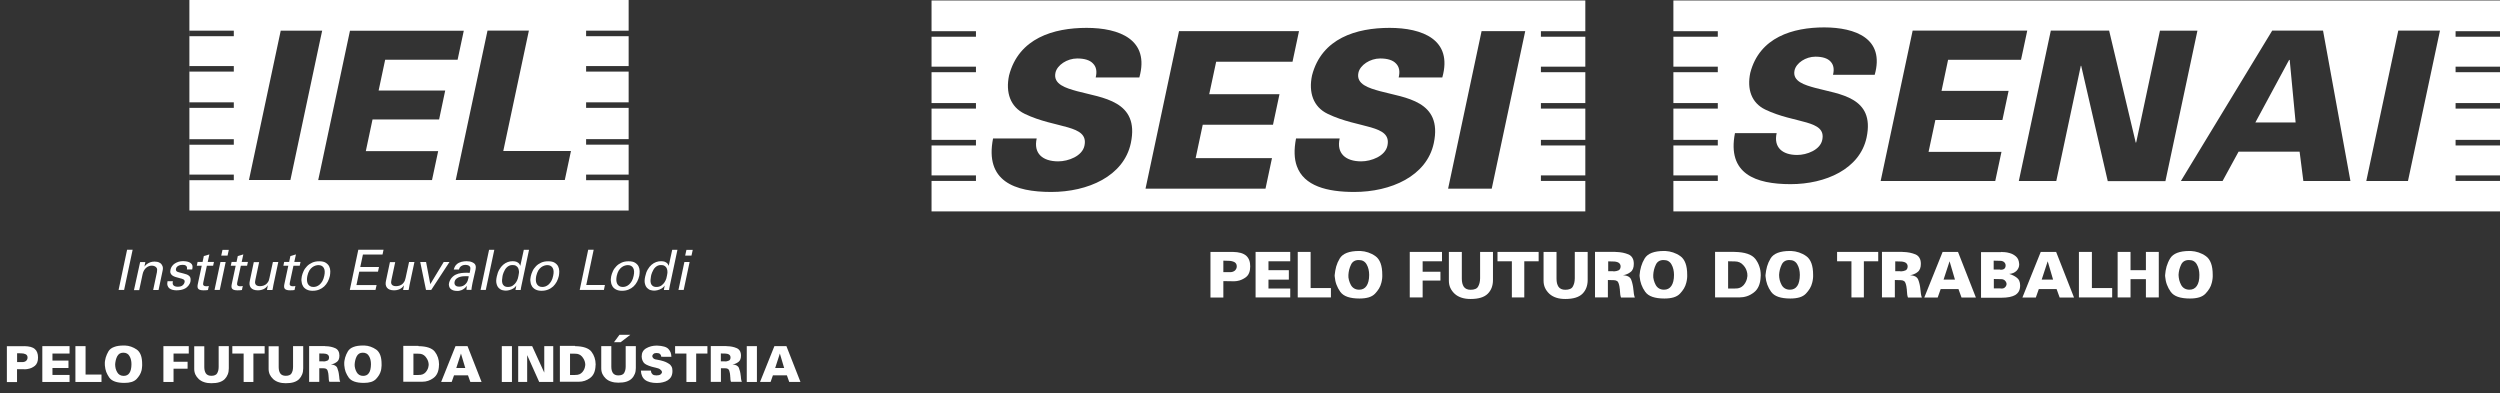
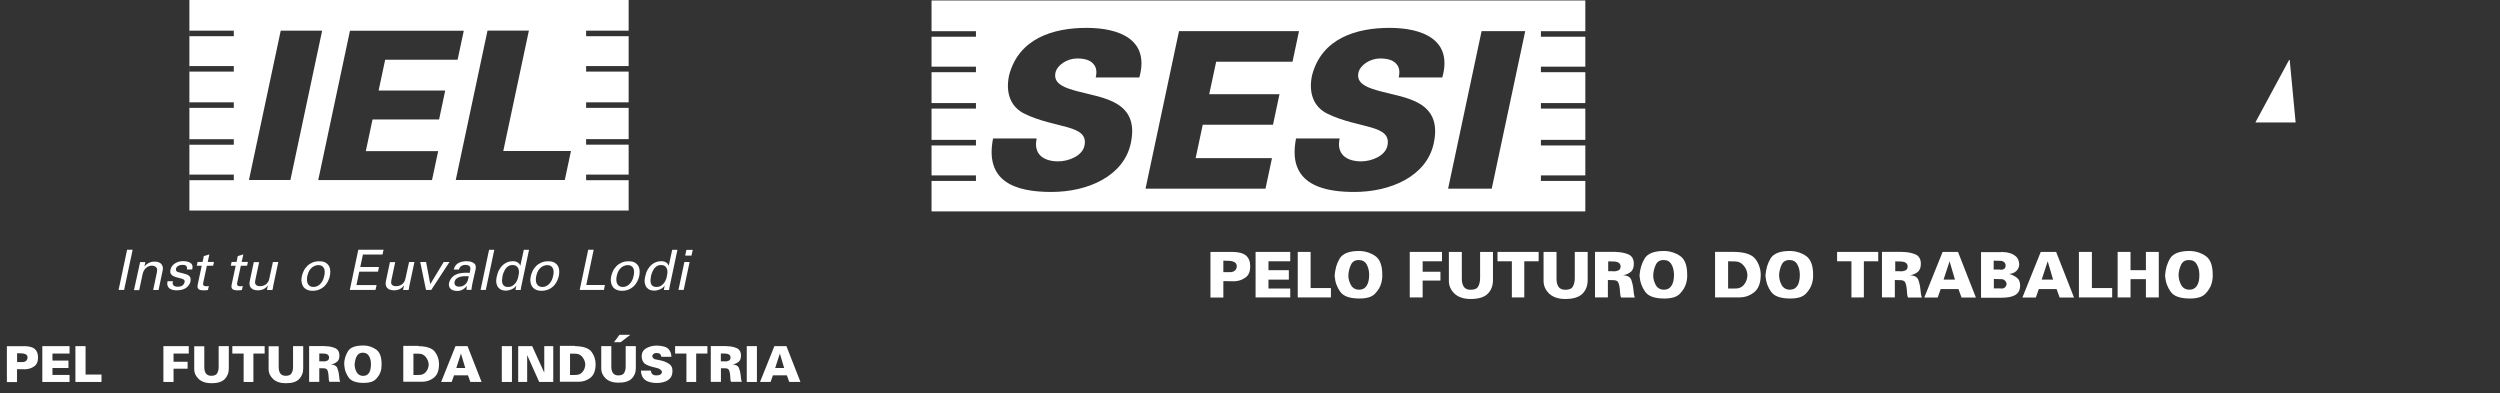
<svg xmlns="http://www.w3.org/2000/svg" width="248" height="39" viewBox="0 0 248 39" fill="none">
  <rect x="0" y="0" width="248" height="39" fill="#333333" stroke="none" />
  <path d="M122.293 24.99C122.603 24.997 122.866 25.029 123.083 25.09C123.299 25.152 123.478 25.245 123.617 25.361C123.749 25.478 123.849 25.625 123.919 25.803C123.989 25.981 124.02 26.19 124.02 26.422C124.02 26.662 123.989 26.872 123.919 27.05C123.849 27.228 123.756 27.367 123.617 27.476C123.485 27.576 123.354 27.669 123.199 27.731C123.052 27.801 122.897 27.847 122.742 27.87C122.711 27.878 122.672 27.878 122.641 27.886C122.61 27.894 122.572 27.894 122.541 27.894C122.51 27.901 122.471 27.901 122.44 27.901H122.339L121.356 27.886V29.512H120.078V24.99H122.293ZM121.363 26.995H121.952C122.076 27.003 122.177 26.995 122.27 26.964C122.362 26.933 122.44 26.895 122.502 26.84C122.564 26.779 122.61 26.717 122.641 26.647C122.672 26.577 122.688 26.5 122.688 26.415C122.688 26.322 122.664 26.236 122.626 26.167C122.587 26.097 122.525 26.043 122.448 25.997C122.37 25.958 122.277 25.927 122.177 25.904C122.076 25.88 121.968 25.873 121.844 25.873L121.356 25.857V26.995H121.363Z" fill="white" />
  <path d="M127.992 24.99V25.919H125.832V26.802H127.853V27.739H125.832V28.622H127.992V29.505H124.554V24.99H127.992Z" fill="white" />
  <path d="M130.013 24.99V28.575H132.027V29.505H128.736V24.99H130.013Z" fill="white" />
  <path d="M132.553 26.43C132.631 26.159 132.747 25.896 132.902 25.64C133.049 25.392 133.289 25.207 133.607 25.083C133.924 24.959 134.335 24.897 134.822 24.897H134.838H134.853H134.869H134.884H134.9H134.915H134.931H134.946C135.217 24.912 135.481 24.959 135.728 25.044C135.976 25.129 136.216 25.245 136.441 25.408C136.665 25.563 136.836 25.803 136.952 26.113C137.068 26.422 137.122 26.81 137.122 27.267C137.122 27.328 137.122 27.39 137.122 27.452C137.122 27.514 137.115 27.576 137.107 27.646C137.099 27.677 137.099 27.708 137.091 27.747C137.084 27.778 137.084 27.816 137.076 27.847C137.068 27.886 137.06 27.917 137.053 27.956C137.045 27.987 137.037 28.025 137.029 28.056C136.983 28.258 136.898 28.444 136.797 28.622C136.689 28.8 136.557 28.97 136.402 29.133C136.247 29.295 136.038 29.419 135.783 29.497C135.527 29.574 135.217 29.613 134.861 29.613C134.389 29.613 133.994 29.559 133.676 29.45C133.359 29.342 133.119 29.172 132.956 28.947C132.794 28.722 132.67 28.482 132.577 28.235C132.484 27.987 132.43 27.723 132.406 27.452V27.437V27.414C132.399 27.406 132.399 27.406 132.399 27.398V27.383V27.344V27.305V27.29C132.43 26.995 132.476 26.701 132.553 26.43ZM133.816 27.785C133.862 27.956 133.924 28.118 134.009 28.273C134.094 28.428 134.211 28.544 134.35 28.622C134.489 28.699 134.644 28.738 134.83 28.738C134.985 28.738 135.132 28.707 135.248 28.645C135.372 28.583 135.473 28.49 135.558 28.366C135.643 28.242 135.705 28.095 135.752 27.909C135.798 27.723 135.821 27.507 135.821 27.267C135.821 27.073 135.798 26.887 135.759 26.717C135.721 26.546 135.659 26.384 135.574 26.237C135.496 26.089 135.388 25.981 135.256 25.904C135.124 25.826 134.962 25.795 134.784 25.795C134.598 25.795 134.443 25.834 134.319 25.911C134.187 25.989 134.087 26.105 134.017 26.26C133.94 26.415 133.885 26.577 133.839 26.748C133.8 26.918 133.769 27.088 133.761 27.274V27.259C133.746 27.437 133.769 27.623 133.816 27.785Z" fill="white" />
  <path d="M143.046 24.99V25.919H141.126V26.957H142.892V27.832H141.126V29.505H139.848V24.99H143.046Z" fill="white" />
  <path d="M145.013 24.99V27.646C145.013 27.808 145.029 27.963 145.06 28.095C145.091 28.227 145.145 28.343 145.207 28.444C145.277 28.544 145.37 28.622 145.478 28.668C145.594 28.722 145.726 28.746 145.881 28.746C146.067 28.746 146.221 28.722 146.345 28.668C146.469 28.622 146.562 28.544 146.624 28.436C146.686 28.335 146.733 28.211 146.771 28.072C146.802 27.932 146.826 27.778 146.826 27.607V24.99H148.103V27.785C148.103 28.064 148.057 28.32 147.972 28.544C147.886 28.769 147.755 28.97 147.584 29.14C147.414 29.311 147.182 29.442 146.903 29.528C146.624 29.613 146.283 29.659 145.889 29.659C145.556 29.659 145.261 29.621 144.998 29.535C144.735 29.45 144.502 29.326 144.309 29.148C144.115 28.97 143.976 28.776 143.875 28.56C143.774 28.343 143.728 28.103 143.728 27.847V24.99H145.013Z" fill="white" />
  <path d="M152.633 24.99V25.919H151.209V29.505H149.977V25.919H148.552V24.99H152.633Z" fill="white" />
  <path d="M154.407 24.99V27.646C154.407 27.808 154.422 27.963 154.453 28.095C154.484 28.227 154.539 28.343 154.6 28.444C154.67 28.544 154.763 28.622 154.871 28.668C154.988 28.722 155.119 28.746 155.274 28.746C155.46 28.746 155.615 28.722 155.739 28.668C155.863 28.622 155.956 28.544 156.018 28.436C156.08 28.335 156.126 28.211 156.165 28.072C156.196 27.932 156.219 27.778 156.219 27.607V24.99H157.497V27.785C157.497 28.064 157.45 28.32 157.365 28.544C157.28 28.769 157.148 28.97 156.978 29.14C156.807 29.311 156.575 29.442 156.296 29.528C156.018 29.613 155.677 29.659 155.282 29.659C154.949 29.659 154.655 29.621 154.391 29.535C154.128 29.45 153.896 29.326 153.702 29.148C153.509 28.97 153.369 28.776 153.268 28.56C153.168 28.343 153.121 28.103 153.121 27.847V24.99H154.407Z" fill="white" />
  <path d="M160.254 24.99C160.261 24.997 160.269 24.997 160.284 24.997H160.315H160.346H160.377C160.586 25.005 160.796 25.028 160.989 25.067C161.183 25.106 161.369 25.168 161.547 25.238C161.725 25.315 161.857 25.439 161.942 25.594C162.035 25.749 162.073 25.942 162.073 26.174C162.073 26.353 162.05 26.515 161.996 26.655C161.942 26.786 161.864 26.902 161.756 26.98C161.647 27.065 161.539 27.135 161.407 27.189C161.276 27.243 161.144 27.282 160.997 27.305C161.214 27.313 161.4 27.359 161.531 27.429C161.671 27.506 161.764 27.615 161.818 27.754C161.872 27.894 161.918 28.041 161.949 28.196C161.988 28.351 162.011 28.513 162.027 28.676V28.691V28.707V28.722C162.027 28.73 162.027 28.73 162.035 28.738C162.042 28.807 162.05 28.869 162.058 28.939C162.066 29.009 162.073 29.078 162.081 29.148C162.089 29.218 162.104 29.28 162.12 29.342C162.135 29.404 162.159 29.458 162.174 29.512H160.803C160.788 29.481 160.772 29.442 160.765 29.396C160.757 29.349 160.741 29.303 160.734 29.249C160.726 29.195 160.726 29.14 160.718 29.086C160.71 29.032 160.71 28.97 160.703 28.916V28.885V28.869C160.695 28.862 160.695 28.862 160.695 28.854V28.838V28.8V28.761C160.687 28.637 160.672 28.521 160.648 28.413C160.625 28.304 160.602 28.196 160.563 28.095C160.532 27.994 160.478 27.917 160.393 27.87C160.315 27.824 160.215 27.793 160.091 27.793L159.502 27.777V29.504H158.225V24.982H160.254V24.99ZM159.518 26.902H160.013C160.021 26.91 160.029 26.918 160.044 26.918H160.075H160.106H160.137C160.215 26.91 160.284 26.902 160.354 26.887C160.424 26.872 160.494 26.848 160.563 26.817C160.625 26.786 160.672 26.74 160.71 26.67C160.741 26.608 160.765 26.523 160.765 26.43C160.765 26.345 160.749 26.275 160.71 26.213C160.679 26.151 160.625 26.097 160.563 26.058C160.494 26.02 160.424 25.989 160.339 25.973C160.254 25.95 160.168 25.942 160.068 25.942L159.533 25.927V26.902H159.518Z" fill="white" />
  <path d="M162.801 26.43C162.879 26.159 162.995 25.896 163.15 25.64C163.297 25.392 163.537 25.207 163.854 25.083C164.172 24.959 164.582 24.897 165.07 24.897H165.086H165.101H165.117H165.132H165.148H165.163H165.179H165.194C165.465 24.912 165.728 24.959 165.976 25.044C166.224 25.129 166.464 25.245 166.689 25.408C166.913 25.563 167.084 25.803 167.2 26.113C167.316 26.422 167.37 26.81 167.37 27.267C167.37 27.328 167.37 27.39 167.37 27.452C167.37 27.514 167.362 27.576 167.355 27.646C167.347 27.677 167.347 27.708 167.339 27.747C167.331 27.778 167.331 27.816 167.324 27.847C167.316 27.886 167.308 27.917 167.3 27.956C167.293 27.987 167.285 28.025 167.277 28.056C167.231 28.258 167.146 28.444 167.045 28.622C166.937 28.8 166.805 28.97 166.65 29.133C166.495 29.295 166.286 29.419 166.031 29.497C165.775 29.574 165.465 29.613 165.109 29.613C164.637 29.613 164.242 29.559 163.924 29.45C163.607 29.342 163.367 29.172 163.204 28.947C163.041 28.722 162.917 28.482 162.825 28.235C162.732 27.987 162.677 27.723 162.654 27.452V27.437V27.414C162.646 27.406 162.646 27.406 162.646 27.398V27.383V27.344V27.305V27.29C162.67 26.995 162.716 26.701 162.801 26.43ZM164.056 27.785C164.102 27.956 164.164 28.118 164.249 28.273C164.335 28.428 164.451 28.544 164.59 28.622C164.729 28.699 164.884 28.738 165.07 28.738C165.225 28.738 165.372 28.707 165.488 28.645C165.612 28.583 165.713 28.49 165.798 28.366C165.883 28.242 165.945 28.095 165.992 27.909C166.038 27.723 166.061 27.507 166.061 27.267C166.061 27.073 166.038 26.887 165.999 26.717C165.961 26.546 165.899 26.384 165.814 26.237C165.736 26.089 165.628 25.981 165.496 25.904C165.365 25.826 165.202 25.795 165.024 25.795C164.838 25.795 164.683 25.834 164.559 25.911C164.427 25.989 164.327 26.105 164.257 26.26C164.18 26.415 164.125 26.577 164.079 26.748C164.04 26.918 164.009 27.088 164.002 27.274V27.259C163.986 27.437 164.009 27.623 164.056 27.785Z" fill="white" />
  <path d="M172.055 24.99C172.574 24.997 173 25.059 173.348 25.175C173.697 25.292 173.953 25.462 174.131 25.687C174.309 25.919 174.44 26.167 174.526 26.43C174.618 26.693 174.665 26.98 174.665 27.282V27.297V27.313V27.328V27.344V27.359V27.375C174.657 27.383 174.657 27.39 174.657 27.398V27.421V27.437V27.46C174.642 27.816 174.58 28.126 174.464 28.389C174.347 28.653 174.185 28.862 173.968 29.024C173.751 29.187 173.527 29.311 173.287 29.388C173.046 29.466 172.799 29.504 172.543 29.504H170.135V24.982H172.055V24.99ZM172.055 28.622C172.264 28.629 172.442 28.606 172.597 28.544C172.752 28.482 172.876 28.389 172.985 28.265C173.085 28.142 173.17 28.01 173.225 27.87C173.287 27.731 173.318 27.592 173.333 27.437V27.421C173.333 27.413 173.333 27.413 173.341 27.406V27.39V27.375V27.359V27.344V27.328V27.313V27.29V27.259C173.333 27.251 173.333 27.243 173.333 27.235V27.212C173.333 27.189 173.333 27.174 173.333 27.15C173.333 27.127 173.325 27.111 173.325 27.096C173.302 26.949 173.256 26.809 173.194 26.678C173.132 26.546 173.039 26.415 172.93 26.298C172.822 26.174 172.698 26.089 172.566 26.027C172.427 25.965 172.28 25.934 172.117 25.934L171.428 25.919V28.622H172.055Z" fill="white" />
  <path d="M175.292 26.43C175.37 26.159 175.486 25.896 175.641 25.64C175.788 25.392 176.028 25.207 176.345 25.083C176.663 24.959 177.073 24.897 177.561 24.897H177.577H177.592H177.608H177.623H177.639H177.654H177.67H177.685C177.956 24.912 178.219 24.959 178.467 25.044C178.715 25.129 178.955 25.245 179.18 25.408C179.404 25.563 179.575 25.803 179.691 26.113C179.807 26.422 179.861 26.81 179.861 27.267C179.861 27.328 179.861 27.39 179.861 27.452C179.861 27.514 179.853 27.576 179.846 27.646C179.838 27.677 179.838 27.708 179.83 27.747C179.822 27.778 179.822 27.816 179.815 27.847C179.807 27.886 179.799 27.917 179.791 27.956C179.784 27.987 179.776 28.025 179.768 28.056C179.722 28.258 179.637 28.444 179.536 28.622C179.428 28.8 179.296 28.97 179.141 29.133C178.986 29.295 178.777 29.419 178.521 29.497C178.266 29.574 177.956 29.613 177.6 29.613C177.128 29.613 176.733 29.559 176.415 29.45C176.098 29.342 175.858 29.172 175.695 28.947C175.532 28.722 175.408 28.482 175.315 28.235C175.223 27.987 175.168 27.723 175.145 27.452V27.437V27.414C175.137 27.406 175.137 27.406 175.137 27.398V27.383V27.344V27.305V27.29C175.168 26.995 175.215 26.701 175.292 26.43ZM176.547 27.785C176.593 27.956 176.655 28.118 176.74 28.273C176.826 28.428 176.942 28.544 177.081 28.622C177.22 28.699 177.375 28.738 177.561 28.738C177.716 28.738 177.863 28.707 177.979 28.645C178.103 28.583 178.204 28.49 178.289 28.366C178.374 28.242 178.436 28.095 178.475 27.909C178.521 27.723 178.545 27.507 178.545 27.267C178.545 27.073 178.521 26.887 178.483 26.717C178.444 26.546 178.382 26.384 178.297 26.237C178.219 26.089 178.111 25.981 177.979 25.904C177.848 25.826 177.685 25.795 177.507 25.795C177.321 25.795 177.166 25.834 177.042 25.911C176.911 25.989 176.81 26.105 176.74 26.26C176.663 26.415 176.609 26.577 176.562 26.748C176.524 26.918 176.493 27.088 176.485 27.274V27.259C176.485 27.437 176.508 27.623 176.547 27.785Z" fill="white" />
  <path d="M186.32 24.99V25.919H184.895V29.505H183.663V25.919H182.239V24.99H186.32Z" fill="white" />
  <path d="M188.728 24.99C188.736 24.997 188.743 24.997 188.759 24.997H188.79H188.821H188.852C189.061 25.005 189.27 25.028 189.464 25.067C189.657 25.106 189.843 25.168 190.021 25.238C190.199 25.315 190.331 25.439 190.416 25.594C190.509 25.749 190.548 25.942 190.548 26.174C190.548 26.353 190.525 26.515 190.47 26.655C190.416 26.786 190.339 26.902 190.23 26.98C190.13 27.065 190.013 27.135 189.882 27.189C189.75 27.243 189.618 27.282 189.471 27.305C189.688 27.313 189.874 27.359 190.006 27.429C190.145 27.506 190.238 27.615 190.292 27.754C190.346 27.894 190.393 28.041 190.424 28.196C190.463 28.351 190.486 28.513 190.501 28.676V28.691V28.707V28.722C190.501 28.73 190.501 28.73 190.509 28.738C190.517 28.807 190.525 28.869 190.532 28.939C190.54 29.009 190.548 29.078 190.556 29.148C190.563 29.218 190.579 29.28 190.594 29.342C190.61 29.404 190.633 29.458 190.648 29.512H189.27C189.255 29.481 189.239 29.442 189.231 29.396C189.224 29.349 189.208 29.303 189.2 29.249C189.193 29.195 189.193 29.14 189.185 29.086C189.177 29.032 189.177 28.97 189.169 28.916V28.885V28.869C189.162 28.862 189.162 28.862 189.162 28.854V28.838V28.8V28.761C189.154 28.637 189.138 28.521 189.115 28.413C189.092 28.304 189.069 28.196 189.03 28.095C188.999 27.994 188.945 27.917 188.86 27.87C188.782 27.824 188.681 27.793 188.558 27.793L187.969 27.777V29.504H186.691V24.982H188.728V24.99ZM187.992 26.902H188.488C188.496 26.91 188.503 26.918 188.519 26.918H188.55H188.581H188.612C188.689 26.91 188.759 26.902 188.829 26.887C188.898 26.872 188.968 26.848 189.038 26.817C189.1 26.786 189.146 26.74 189.185 26.67C189.216 26.608 189.239 26.523 189.239 26.43C189.239 26.345 189.224 26.275 189.185 26.213C189.154 26.151 189.1 26.097 189.038 26.058C188.968 26.02 188.898 25.989 188.813 25.973C188.728 25.95 188.643 25.942 188.542 25.942L188.008 25.927V26.902H187.992Z" fill="white" />
  <path d="M194.234 24.99L196.007 29.512H194.582L194.28 28.676H192.515L192.22 29.512H190.889L192.708 24.99H194.234ZM193.398 25.919L192.801 27.739H193.932L193.398 25.919Z" fill="white" />
  <path d="M198.516 24.99C198.555 24.997 198.601 25.005 198.656 25.005C198.718 25.005 198.78 25.013 198.865 25.013C198.942 25.021 199.027 25.029 199.105 25.044C199.182 25.059 199.267 25.075 199.36 25.106C199.469 25.137 199.577 25.176 199.678 25.23C199.779 25.284 199.879 25.354 199.972 25.431C200.065 25.509 200.143 25.609 200.197 25.725C200.251 25.842 200.282 25.981 200.297 26.136V26.151V26.167V26.175C200.297 26.175 200.297 26.182 200.305 26.182V26.198V26.213V26.221V26.229C200.305 26.353 200.282 26.469 200.235 26.577C200.189 26.686 200.119 26.786 200.034 26.872C199.941 26.957 199.841 27.026 199.717 27.081C199.6 27.135 199.461 27.158 199.314 27.174H199.322V27.181H199.337C199.469 27.22 199.6 27.267 199.717 27.328C199.841 27.39 199.957 27.46 200.065 27.545C200.173 27.63 200.259 27.731 200.313 27.863C200.367 27.987 200.398 28.134 200.398 28.312C200.398 28.537 200.359 28.722 200.282 28.877C200.204 29.032 200.081 29.156 199.926 29.257C199.771 29.35 199.577 29.419 199.345 29.466C199.113 29.512 198.842 29.535 198.532 29.535H196.518V25.013H198.516V24.99ZM198.416 26.755C198.509 26.763 198.594 26.755 198.663 26.74C198.733 26.724 198.787 26.693 198.834 26.655C198.88 26.616 198.903 26.57 198.927 26.515C198.95 26.461 198.958 26.399 198.958 26.322C198.958 26.26 198.942 26.206 198.919 26.151C198.896 26.097 198.857 26.051 198.811 26.004C198.756 25.958 198.702 25.927 198.632 25.904C198.563 25.88 198.493 25.873 198.408 25.873L197.773 25.857V26.74H198.416V26.755ZM198.462 28.622C198.555 28.629 198.64 28.629 198.71 28.606C198.78 28.591 198.834 28.56 198.873 28.521C198.919 28.482 198.958 28.444 198.981 28.405C199.004 28.366 199.027 28.32 199.035 28.281V28.265C199.035 28.258 199.035 28.258 199.043 28.25V28.227V28.219C199.043 28.211 199.043 28.211 199.051 28.203V28.188V28.165V28.149C199.043 28.142 199.043 28.134 199.043 28.126V28.111C199.035 28.095 199.035 28.087 199.035 28.072C199.035 28.056 199.027 28.041 199.02 28.025C199.004 27.987 198.981 27.948 198.958 27.909C198.927 27.87 198.896 27.84 198.857 27.801C198.818 27.77 198.764 27.739 198.71 27.723C198.656 27.7 198.594 27.692 198.524 27.692L197.788 27.677V28.606H198.462V28.622Z" fill="white" />
  <path d="M203.968 24.99L205.741 29.512H204.317L204.015 28.676H202.249L201.955 29.512H200.623L202.442 24.99H203.968ZM203.132 25.919L202.535 27.739H203.666L203.132 25.919Z" fill="white" />
  <path d="M207.515 24.99V28.575H209.528V29.505H206.229V24.99H207.515Z" fill="white" />
  <path d="M211.348 24.99V26.802H212.874V24.99H214.151V29.505H212.874V27.692H211.348V29.505H210.07V24.99H211.348Z" fill="white" />
  <path d="M214.926 26.43C215.011 26.159 215.119 25.896 215.274 25.64C215.421 25.392 215.661 25.207 215.979 25.083C216.296 24.959 216.707 24.897 217.195 24.897H217.21H217.226H217.241H217.264H217.28H217.295H217.311H217.326C217.597 24.912 217.861 24.959 218.108 25.044C218.356 25.129 218.596 25.245 218.821 25.408C219.045 25.563 219.216 25.803 219.332 26.113C219.448 26.422 219.502 26.81 219.502 27.267C219.502 27.328 219.502 27.39 219.502 27.452C219.502 27.514 219.495 27.576 219.487 27.646C219.479 27.677 219.479 27.708 219.471 27.747C219.464 27.778 219.464 27.816 219.456 27.847C219.448 27.886 219.44 27.917 219.433 27.956C219.425 27.987 219.417 28.025 219.409 28.056C219.363 28.258 219.286 28.444 219.177 28.622C219.069 28.8 218.937 28.97 218.782 29.133C218.627 29.295 218.418 29.419 218.163 29.497C217.907 29.574 217.597 29.613 217.241 29.613C216.769 29.613 216.374 29.559 216.056 29.45C215.739 29.342 215.499 29.172 215.336 28.947C215.174 28.722 215.05 28.482 214.957 28.235C214.864 27.987 214.81 27.723 214.786 27.452V27.437V27.414C214.779 27.406 214.779 27.406 214.779 27.398V27.383V27.344V27.305V27.29C214.802 26.995 214.848 26.701 214.926 26.43ZM216.18 27.785C216.227 27.956 216.289 28.118 216.374 28.273C216.459 28.428 216.575 28.544 216.715 28.622C216.854 28.699 217.017 28.738 217.195 28.738C217.35 28.738 217.497 28.707 217.613 28.645C217.737 28.583 217.837 28.49 217.923 28.366C218.008 28.242 218.07 28.095 218.116 27.909C218.163 27.723 218.178 27.507 218.178 27.267C218.178 27.073 218.155 26.887 218.116 26.717C218.077 26.546 218.016 26.384 217.93 26.237C217.853 26.089 217.745 25.981 217.613 25.904C217.481 25.826 217.319 25.795 217.141 25.795C216.955 25.795 216.8 25.834 216.668 25.911C216.536 25.989 216.436 26.105 216.366 26.26C216.289 26.415 216.234 26.577 216.188 26.748C216.149 26.918 216.118 27.088 216.111 27.274V27.259C216.118 27.437 216.141 27.623 216.18 27.785Z" fill="white" />
  <path d="M152.858 3.647V3.098H157.264V0.047H92.409V3.098H96.815V3.647H92.409V6.613H96.815V7.163H92.409V10.222H96.815V10.772H92.409V13.877H96.815V14.427H92.409V17.401H96.815V17.951H92.409V20.971H157.264V17.951H152.858V17.401H157.264V14.427H152.858V13.877H157.264V10.772H152.858V10.222H157.264V7.163H152.858V6.613H157.264V3.647H152.858ZM113.023 7.682H108.694C108.842 7.078 108.749 6.621 108.423 6.296C108.121 5.971 107.595 5.8 106.859 5.8C105.86 5.8 104.861 6.451 104.699 7.225C104.458 8.371 105.759 8.743 106.844 9.045C109.322 9.719 113.07 9.974 112.179 14.195C111.482 17.486 107.905 19.042 104.288 19.042C100.648 19.042 97.675 17.982 98.511 13.738H102.84C102.507 15.209 103.413 16.007 104.977 16.007C105.976 16.007 107.362 15.488 107.579 14.45C108.028 12.328 104.73 12.785 101.647 11.291C100.215 10.601 99.742 9.169 100.099 7.481C101.059 3.779 104.52 2.765 107.788 2.765C111.018 2.765 114.076 3.911 113.023 7.682ZM126.924 9.347L126.281 12.375H119.311L118.607 15.689H126.18L125.537 18.717H113.635L116.957 3.09H128.643H128.86L128.643 4.12L128.217 6.125H120.643L119.954 9.347H126.924ZM143.077 7.682H138.749C138.896 7.078 138.803 6.621 138.478 6.296C138.176 5.971 137.649 5.8 136.913 5.8C135.914 5.8 134.915 6.451 134.753 7.225C134.513 8.371 135.814 8.743 136.898 9.045C139.376 9.719 143.124 9.974 142.233 14.195C141.536 17.486 137.959 19.042 134.342 19.042C131.663 19.042 129.347 18.462 128.643 16.471C128.387 15.759 128.349 14.861 128.565 13.738H128.643H132.894C132.561 15.209 133.475 16.007 135.032 16.007C136.03 16.007 137.417 15.488 137.633 14.45C138.083 12.328 134.784 12.785 131.702 11.291C130.269 10.601 129.797 9.169 130.153 7.481C131.113 3.779 134.575 2.765 137.843 2.765C141.072 2.765 144.138 3.911 143.077 7.682ZM147.979 18.717H143.651L146.973 3.09H151.302L147.979 18.717Z" fill="white" />
  <path d="M227.076 5.947L225.728 8.449L223.731 12.15H225.728H227.726L227.138 5.947H227.076Z" fill="white" />
-   <path d="M166 0.047V3.098H170.406V3.647H166V6.613H170.406V7.163H166V10.222H170.406V10.772H166V13.877H170.406V14.427H166V17.401H170.406V17.951H166V20.971H248V0.047H166ZM185.971 7.419H181.836C181.975 6.838 181.882 6.404 181.58 6.095C181.294 5.785 180.79 5.622 180.086 5.622C179.133 5.622 178.181 6.242 178.018 6.985C177.786 8.085 179.033 8.433 180.07 8.72C182.44 9.362 186.018 9.61 185.166 13.637C184.5 16.773 181.085 18.268 177.631 18.268C174.162 18.268 171.312 17.253 172.109 13.204H176.245C175.927 14.605 176.795 15.372 178.281 15.372C179.234 15.372 180.558 14.876 180.767 13.885C181.201 11.856 178.049 12.29 175.106 10.865C173.736 10.199 173.287 8.836 173.627 7.225C174.541 3.694 177.848 2.718 180.969 2.718C184.058 2.726 186.986 3.818 185.971 7.419ZM198.64 11.902H191.988L191.314 15.062H198.547L197.928 17.958H186.56L189.735 3.036H200.685H201.103L200.685 5.003L200.483 5.932H193.25L192.6 9.014H199.252L198.64 11.902ZM209.087 17.958L206.454 6.528H206.415L203.983 17.958H200.685H200.266L200.685 15.991L203.441 3.036H209.226L211.867 14.156L211.913 14.117L214.267 3.043H217.164H217.985L217.164 6.908L214.81 17.966H209.087V17.958ZM228.493 17.958L228.121 15.046H225.728H222.066L220.478 17.958H217.164H216.343L217.164 16.603L225.403 3.036H225.728H230.445L233.163 17.958H228.493ZM238.87 17.958H234.735L237.91 3.036H242.045L238.87 17.958ZM248 17.951H243.594V17.401H248V17.951ZM248 14.427H243.594V13.877H248V14.427ZM248 10.772H243.594V10.222H248V10.772ZM248 7.163H243.594V6.613H248V7.163ZM248 3.647H243.594V3.098H248V3.647Z" fill="white" />
  <path d="M12.608 24.773H13.158L12.313 28.761H11.764L12.608 24.773Z" fill="white" />
  <path d="M13.831 26.314L13.901 25.996H14.42L14.327 26.446C14.35 26.415 14.381 26.376 14.435 26.322C14.482 26.267 14.544 26.213 14.629 26.159C14.706 26.105 14.807 26.058 14.923 26.012C15.039 25.973 15.179 25.95 15.334 25.95C15.396 25.95 15.481 25.958 15.589 25.973C15.697 25.989 15.798 26.035 15.891 26.097C15.992 26.159 16.061 26.26 16.116 26.384C16.17 26.508 16.178 26.678 16.123 26.887L15.729 28.769H15.194L15.566 27.011C15.581 26.918 15.589 26.833 15.589 26.755C15.589 26.678 15.566 26.6 15.512 26.538C15.457 26.477 15.396 26.43 15.31 26.399C15.233 26.368 15.148 26.353 15.055 26.353C14.962 26.353 14.861 26.368 14.768 26.407C14.675 26.438 14.59 26.492 14.505 26.562C14.42 26.631 14.35 26.717 14.288 26.825C14.226 26.926 14.18 27.05 14.149 27.189L13.808 28.784H13.289L13.831 26.314Z" fill="white" />
  <path d="M17.146 27.94C17.13 27.994 17.13 28.049 17.13 28.11C17.13 28.172 17.153 28.227 17.184 28.273C17.215 28.32 17.27 28.366 17.347 28.397C17.417 28.428 17.517 28.444 17.641 28.444C17.75 28.444 17.843 28.428 17.928 28.405C18.013 28.381 18.09 28.335 18.16 28.265C18.238 28.188 18.284 28.103 18.307 28.01C18.323 27.94 18.323 27.886 18.307 27.839C18.292 27.793 18.261 27.762 18.222 27.731C18.176 27.7 18.121 27.677 18.052 27.654C17.982 27.63 17.897 27.607 17.796 27.584C17.665 27.553 17.533 27.514 17.409 27.476C17.285 27.437 17.184 27.39 17.099 27.328C17.014 27.266 16.96 27.197 16.921 27.104C16.882 27.011 16.882 26.895 16.913 26.747C16.936 26.624 16.991 26.508 17.068 26.399C17.146 26.291 17.238 26.206 17.347 26.136C17.455 26.066 17.579 26.012 17.719 25.965C17.858 25.927 18.013 25.903 18.176 25.903C18.261 25.903 18.354 25.911 18.454 25.927C18.555 25.942 18.64 25.965 18.725 25.996C18.811 26.027 18.888 26.074 18.95 26.128C19.012 26.182 19.058 26.252 19.082 26.329C19.097 26.407 19.105 26.477 19.097 26.546C19.089 26.616 19.082 26.678 19.066 26.732H18.54C18.563 26.624 18.563 26.546 18.54 26.484C18.516 26.422 18.478 26.376 18.431 26.345C18.377 26.314 18.323 26.291 18.268 26.283C18.206 26.275 18.152 26.275 18.106 26.275C18.09 26.275 18.044 26.275 17.982 26.283C17.92 26.283 17.85 26.298 17.781 26.329C17.711 26.353 17.641 26.391 17.579 26.445C17.517 26.5 17.471 26.577 17.455 26.67C17.448 26.732 17.448 26.786 17.463 26.825C17.479 26.864 17.51 26.902 17.541 26.926C17.572 26.949 17.61 26.972 17.657 26.98C17.695 26.995 17.734 27.003 17.773 27.019C17.951 27.065 18.106 27.096 18.222 27.135C18.338 27.166 18.431 27.197 18.509 27.22C18.578 27.251 18.64 27.274 18.679 27.305C18.718 27.336 18.756 27.367 18.795 27.398C18.857 27.468 18.896 27.553 18.904 27.646C18.911 27.739 18.911 27.824 18.896 27.917C18.865 28.072 18.795 28.211 18.694 28.335C18.594 28.459 18.485 28.552 18.369 28.614C18.23 28.683 18.09 28.738 17.943 28.761C17.796 28.784 17.649 28.8 17.51 28.8C17.37 28.8 17.238 28.784 17.115 28.753C16.991 28.722 16.89 28.668 16.797 28.598C16.712 28.529 16.65 28.436 16.619 28.32C16.58 28.203 16.588 28.064 16.619 27.894H17.146V27.94Z" fill="white" />
  <path d="M19.601 25.981H20.096L20.22 25.4L20.77 25.238L20.607 25.981H21.227L21.142 26.36H20.522L20.166 28.025C20.166 28.056 20.158 28.095 20.15 28.142C20.142 28.188 20.15 28.227 20.166 28.265C20.181 28.304 20.212 28.335 20.259 28.358C20.305 28.382 20.367 28.397 20.46 28.397C20.514 28.397 20.561 28.397 20.607 28.389C20.654 28.382 20.692 28.374 20.716 28.366L20.63 28.769C20.576 28.776 20.514 28.784 20.445 28.792C20.375 28.8 20.29 28.8 20.197 28.8C19.957 28.8 19.786 28.761 19.693 28.676C19.593 28.591 19.57 28.436 19.616 28.211L20.011 26.36H19.523L19.601 25.981Z" fill="white" />
-   <path d="M21.869 25.989H22.388L21.8 28.761H21.281L21.869 25.989ZM22.071 24.788H22.698L22.574 25.354H21.947L22.071 24.788Z" fill="white" />
  <path d="M22.977 25.981H23.465L23.589 25.4L24.138 25.238L23.976 25.981H24.595L24.51 26.36H23.891L23.534 28.025C23.534 28.056 23.527 28.095 23.519 28.142C23.511 28.188 23.519 28.227 23.534 28.265C23.55 28.304 23.581 28.335 23.627 28.358C23.666 28.382 23.736 28.397 23.829 28.397C23.883 28.397 23.929 28.397 23.976 28.389C24.022 28.382 24.061 28.374 24.084 28.366L23.999 28.769C23.945 28.776 23.883 28.784 23.813 28.792C23.743 28.8 23.658 28.8 23.565 28.8C23.325 28.8 23.155 28.761 23.062 28.676C22.961 28.591 22.938 28.436 22.985 28.211L23.38 26.36H22.892L22.977 25.981Z" fill="white" />
  <path d="M25.71 25.989L25.331 27.77C25.316 27.832 25.308 27.901 25.3 27.979C25.3 28.056 25.308 28.118 25.339 28.18C25.37 28.242 25.416 28.289 25.486 28.327C25.555 28.366 25.656 28.389 25.788 28.389C25.919 28.389 26.043 28.366 26.175 28.32C26.299 28.273 26.415 28.196 26.508 28.08C26.585 27.994 26.64 27.901 26.671 27.809C26.702 27.716 26.725 27.631 26.733 27.561L27.073 25.989H27.608L27.128 28.242C27.128 28.258 27.12 28.289 27.112 28.327C27.104 28.366 27.097 28.413 27.089 28.467C27.081 28.521 27.073 28.575 27.058 28.63C27.05 28.684 27.035 28.73 27.027 28.769H26.485L26.57 28.297C26.539 28.343 26.492 28.397 26.446 28.459C26.392 28.521 26.33 28.575 26.253 28.622C26.175 28.676 26.082 28.715 25.974 28.746C25.865 28.777 25.734 28.8 25.587 28.8C25.416 28.8 25.269 28.777 25.153 28.73C25.037 28.684 24.944 28.622 24.882 28.537C24.82 28.451 24.773 28.358 24.758 28.242C24.742 28.126 24.75 28.002 24.781 27.863L25.176 26.004H25.71V25.989Z" fill="white" />
-   <path d="M28.189 25.981H28.684L28.808 25.4L29.358 25.238L29.195 25.981H29.815L29.73 26.36H29.11L28.754 28.025C28.754 28.056 28.746 28.095 28.738 28.142C28.73 28.188 28.731 28.227 28.754 28.265C28.769 28.304 28.8 28.335 28.847 28.358C28.893 28.382 28.955 28.397 29.048 28.397C29.102 28.397 29.149 28.397 29.195 28.389C29.242 28.382 29.28 28.374 29.304 28.366L29.218 28.769C29.164 28.776 29.102 28.784 29.033 28.792C28.963 28.8 28.878 28.8 28.785 28.8C28.545 28.8 28.374 28.761 28.281 28.676C28.181 28.591 28.157 28.436 28.204 28.211L28.599 26.36H28.111L28.189 25.981Z" fill="white" />
  <path d="M29.939 27.413C29.977 27.243 30.032 27.073 30.117 26.895C30.194 26.717 30.31 26.562 30.45 26.415C30.589 26.267 30.759 26.151 30.961 26.058C31.162 25.965 31.394 25.919 31.666 25.919C31.944 25.919 32.161 25.965 32.316 26.066C32.471 26.167 32.587 26.283 32.657 26.43C32.726 26.577 32.765 26.732 32.765 26.902C32.765 27.073 32.75 27.228 32.726 27.367C32.68 27.568 32.61 27.762 32.517 27.94C32.424 28.118 32.3 28.281 32.161 28.413C32.022 28.544 31.851 28.653 31.658 28.73C31.464 28.807 31.247 28.846 31.015 28.846C30.79 28.846 30.597 28.807 30.442 28.73C30.287 28.653 30.163 28.552 30.078 28.42C29.993 28.289 29.939 28.142 29.923 27.963C29.884 27.801 29.9 27.615 29.939 27.413ZM30.488 27.375C30.457 27.522 30.45 27.654 30.45 27.785C30.457 27.917 30.481 28.033 30.527 28.134C30.574 28.234 30.643 28.312 30.736 28.374C30.829 28.436 30.945 28.467 31.092 28.467C31.193 28.467 31.294 28.451 31.402 28.413C31.511 28.374 31.611 28.312 31.712 28.227C31.813 28.142 31.898 28.025 31.983 27.886C32.06 27.739 32.13 27.568 32.169 27.359C32.246 27.011 32.223 26.747 32.115 26.569C32.006 26.391 31.828 26.298 31.588 26.298C31.503 26.298 31.41 26.314 31.302 26.345C31.193 26.376 31.092 26.43 30.984 26.508C30.876 26.585 30.783 26.693 30.69 26.833C30.605 26.98 30.535 27.158 30.488 27.375Z" fill="white" />
  <path d="M35.545 24.773H38.047L37.946 25.253H36.002L35.739 26.484H37.597L37.497 26.949H35.638L35.359 28.281H37.357L37.249 28.761H34.701L35.545 24.773Z" fill="white" />
  <path d="M39.208 25.989L38.829 27.77C38.813 27.832 38.805 27.901 38.798 27.979C38.798 28.056 38.805 28.118 38.836 28.18C38.867 28.242 38.914 28.289 38.983 28.327C39.053 28.366 39.154 28.389 39.285 28.389C39.417 28.389 39.541 28.366 39.673 28.32C39.797 28.273 39.913 28.196 40.006 28.08C40.083 27.994 40.137 27.901 40.168 27.809C40.199 27.716 40.222 27.631 40.238 27.561L40.579 25.989H41.113L40.633 28.242C40.633 28.258 40.625 28.289 40.617 28.327C40.61 28.366 40.602 28.413 40.594 28.467C40.587 28.521 40.579 28.575 40.563 28.63C40.556 28.684 40.54 28.73 40.532 28.769H39.99L40.075 28.297C40.044 28.343 39.998 28.397 39.952 28.459C39.897 28.521 39.835 28.575 39.758 28.622C39.681 28.676 39.587 28.715 39.479 28.746C39.371 28.777 39.239 28.8 39.092 28.8C38.922 28.8 38.774 28.777 38.658 28.73C38.542 28.684 38.449 28.622 38.387 28.537C38.325 28.451 38.279 28.358 38.263 28.242C38.248 28.126 38.256 28.002 38.287 27.863L38.681 26.004H39.208V25.989Z" fill="white" />
  <path d="M41.686 25.989H42.267L42.685 28.188L44.017 25.989H44.59L42.778 28.761H42.259L41.686 25.989Z" fill="white" />
  <path d="M46.278 28.761C46.278 28.691 46.278 28.622 46.286 28.56C46.294 28.49 46.301 28.428 46.317 28.351C46.232 28.467 46.139 28.552 46.054 28.622C45.968 28.691 45.876 28.738 45.798 28.776C45.713 28.808 45.636 28.831 45.558 28.846C45.481 28.862 45.419 28.862 45.357 28.862C45.202 28.862 45.062 28.838 44.946 28.8C44.83 28.761 44.745 28.699 44.675 28.629C44.606 28.56 44.567 28.467 44.544 28.366C44.52 28.265 44.52 28.157 44.551 28.049C44.559 27.994 44.582 27.932 44.613 27.863C44.644 27.793 44.683 27.723 44.73 27.654C44.784 27.584 44.846 27.506 44.923 27.437C45.001 27.367 45.093 27.297 45.21 27.243C45.295 27.204 45.38 27.174 45.473 27.142C45.566 27.119 45.659 27.104 45.752 27.088C45.845 27.073 45.93 27.065 46.007 27.065C46.085 27.057 46.154 27.057 46.209 27.057C46.278 27.057 46.333 27.057 46.387 27.057C46.441 27.057 46.503 27.065 46.588 27.073C46.611 26.988 46.619 26.91 46.635 26.848C46.65 26.786 46.65 26.732 46.658 26.686C46.658 26.639 46.658 26.601 46.658 26.562C46.65 26.523 46.642 26.492 46.619 26.461C46.58 26.391 46.518 26.345 46.425 26.314C46.333 26.291 46.247 26.275 46.178 26.275C46.046 26.275 45.938 26.299 45.86 26.337C45.783 26.376 45.713 26.422 45.666 26.469C45.62 26.523 45.581 26.577 45.566 26.624C45.543 26.678 45.535 26.717 45.527 26.74H45.008C45.032 26.662 45.062 26.585 45.101 26.492C45.14 26.399 45.21 26.306 45.31 26.213C45.38 26.151 45.45 26.105 45.527 26.066C45.605 26.027 45.69 25.996 45.775 25.973C45.86 25.95 45.945 25.934 46.031 25.927C46.116 25.919 46.193 25.911 46.27 25.911C46.371 25.911 46.472 25.919 46.565 25.934C46.666 25.95 46.751 25.973 46.836 26.012C46.913 26.043 46.991 26.089 47.045 26.136C47.107 26.19 47.146 26.244 47.169 26.314C47.192 26.399 47.208 26.477 47.2 26.546C47.192 26.616 47.184 26.678 47.177 26.74L46.875 28.064C46.867 28.08 46.867 28.103 46.859 28.149C46.851 28.196 46.844 28.25 46.828 28.32C46.813 28.389 46.805 28.459 46.789 28.536C46.782 28.614 46.774 28.691 46.766 28.753H46.278V28.761ZM46.503 27.414C46.456 27.406 46.41 27.398 46.371 27.398C46.333 27.398 46.278 27.398 46.216 27.398C46.162 27.398 46.085 27.398 45.968 27.406C45.86 27.414 45.744 27.429 45.62 27.468C45.496 27.499 45.388 27.561 45.287 27.638C45.186 27.716 45.124 27.824 45.093 27.963C45.086 28.01 45.078 28.056 45.086 28.11C45.093 28.165 45.109 28.219 45.14 28.265C45.171 28.312 45.217 28.358 45.287 28.389C45.357 28.42 45.442 28.436 45.566 28.436C45.829 28.436 46.054 28.335 46.224 28.134C46.263 28.087 46.301 28.041 46.325 27.994C46.348 27.948 46.371 27.901 46.394 27.847C46.41 27.793 46.433 27.731 46.449 27.654C46.456 27.599 46.48 27.514 46.503 27.414Z" fill="white" />
  <path d="M48.516 24.781H49.035L48.191 28.761H47.672L48.516 24.781Z" fill="white" />
  <path d="M51.962 24.781H52.481L51.73 28.32C51.722 28.335 51.722 28.358 51.715 28.397C51.707 28.428 51.699 28.474 51.691 28.513C51.684 28.552 51.676 28.598 51.668 28.645C51.66 28.691 51.653 28.73 51.653 28.769H51.134L51.219 28.327C51.188 28.366 51.149 28.413 51.103 28.467C51.056 28.521 50.994 28.567 50.909 28.622C50.778 28.699 50.646 28.753 50.514 28.784C50.383 28.815 50.274 28.831 50.173 28.831C50.081 28.831 49.972 28.815 49.84 28.784C49.709 28.753 49.593 28.684 49.492 28.583C49.384 28.482 49.306 28.343 49.26 28.157C49.206 27.971 49.213 27.731 49.283 27.421C49.337 27.158 49.422 26.926 49.531 26.74C49.639 26.546 49.771 26.391 49.91 26.267C50.057 26.144 50.205 26.051 50.367 25.996C50.53 25.934 50.692 25.911 50.855 25.911C51.002 25.911 51.126 25.934 51.219 25.965C51.312 26.004 51.389 26.051 51.444 26.097C51.498 26.151 51.536 26.198 51.56 26.252C51.583 26.306 51.598 26.345 51.614 26.376L51.962 24.781ZM51.436 27.336C51.482 27.135 51.498 26.972 51.474 26.856C51.459 26.74 51.428 26.639 51.389 26.57C51.351 26.5 51.281 26.43 51.196 26.376C51.103 26.314 50.987 26.291 50.84 26.291C50.708 26.291 50.599 26.314 50.507 26.36C50.406 26.407 50.328 26.469 50.259 26.538C50.189 26.608 50.127 26.686 50.081 26.779C50.034 26.864 49.988 26.949 49.957 27.034C49.926 27.119 49.895 27.197 49.879 27.259C49.864 27.328 49.856 27.375 49.848 27.406C49.825 27.53 49.809 27.654 49.802 27.777C49.794 27.901 49.809 28.018 49.84 28.118C49.871 28.219 49.933 28.304 50.019 28.366C50.104 28.428 50.228 28.467 50.383 28.467C50.584 28.467 50.754 28.42 50.886 28.32C51.018 28.227 51.126 28.11 51.203 27.987C51.281 27.863 51.335 27.739 51.374 27.615C51.397 27.483 51.428 27.39 51.436 27.336Z" fill="white" />
  <path d="M52.651 27.413C52.69 27.243 52.745 27.073 52.83 26.895C52.907 26.717 53.023 26.562 53.163 26.415C53.302 26.267 53.472 26.151 53.674 26.058C53.875 25.965 54.107 25.919 54.378 25.919C54.657 25.919 54.874 25.965 55.029 26.066C55.184 26.167 55.3 26.283 55.37 26.43C55.439 26.577 55.478 26.732 55.478 26.902C55.478 27.073 55.463 27.228 55.439 27.367C55.393 27.568 55.323 27.762 55.23 27.94C55.13 28.118 55.013 28.281 54.874 28.413C54.727 28.544 54.564 28.653 54.363 28.73C54.169 28.807 53.953 28.846 53.72 28.846C53.496 28.846 53.302 28.807 53.147 28.73C52.992 28.653 52.876 28.552 52.783 28.42C52.698 28.289 52.644 28.142 52.628 27.963C52.59 27.801 52.605 27.615 52.651 27.413ZM53.194 27.375C53.163 27.522 53.155 27.654 53.155 27.785C53.155 27.917 53.186 28.033 53.232 28.134C53.279 28.234 53.349 28.312 53.441 28.374C53.534 28.436 53.651 28.467 53.798 28.467C53.898 28.467 53.999 28.451 54.107 28.413C54.216 28.374 54.316 28.312 54.417 28.227C54.518 28.142 54.603 28.025 54.688 27.886C54.766 27.739 54.835 27.568 54.874 27.359C54.952 27.011 54.928 26.747 54.82 26.569C54.711 26.391 54.533 26.298 54.293 26.298C54.208 26.298 54.115 26.314 54.007 26.345C53.898 26.376 53.798 26.43 53.689 26.508C53.581 26.585 53.488 26.693 53.395 26.833C53.31 26.98 53.248 27.158 53.194 27.375Z" fill="white" />
  <path d="M58.351 24.773H58.893L58.157 28.273H60.008L59.908 28.761H57.507L58.351 24.773Z" fill="white" />
  <path d="M60.628 27.413C60.666 27.243 60.721 27.073 60.806 26.895C60.883 26.717 60.999 26.562 61.139 26.415C61.278 26.267 61.449 26.151 61.65 26.058C61.851 25.965 62.084 25.919 62.355 25.919C62.633 25.919 62.85 25.965 63.005 26.066C63.16 26.167 63.276 26.283 63.346 26.43C63.416 26.577 63.454 26.732 63.454 26.902C63.454 27.073 63.439 27.228 63.416 27.367C63.369 27.568 63.299 27.762 63.206 27.94C63.114 28.118 62.99 28.281 62.85 28.413C62.711 28.544 62.541 28.653 62.347 28.73C62.153 28.807 61.937 28.846 61.704 28.846C61.48 28.846 61.286 28.807 61.131 28.73C60.976 28.653 60.852 28.552 60.767 28.42C60.682 28.289 60.628 28.142 60.612 27.963C60.574 27.801 60.589 27.615 60.628 27.413ZM61.178 27.375C61.147 27.522 61.139 27.654 61.139 27.785C61.147 27.917 61.17 28.033 61.216 28.134C61.263 28.234 61.333 28.312 61.425 28.374C61.518 28.436 61.635 28.467 61.782 28.467C61.882 28.467 61.983 28.451 62.091 28.413C62.2 28.374 62.3 28.312 62.401 28.227C62.502 28.142 62.587 28.025 62.672 27.886C62.75 27.739 62.819 27.568 62.858 27.359C62.935 27.011 62.912 26.747 62.804 26.569C62.695 26.391 62.517 26.298 62.277 26.298C62.192 26.298 62.099 26.314 61.991 26.345C61.882 26.376 61.782 26.43 61.673 26.508C61.565 26.585 61.472 26.693 61.379 26.833C61.294 26.98 61.224 27.158 61.178 27.375Z" fill="white" />
  <path d="M66.684 24.781H67.202L66.451 28.32C66.444 28.335 66.444 28.358 66.436 28.397C66.428 28.428 66.42 28.474 66.413 28.513C66.405 28.552 66.397 28.598 66.389 28.645C66.382 28.691 66.374 28.73 66.374 28.769H65.855L65.94 28.327C65.909 28.366 65.871 28.413 65.824 28.467C65.778 28.521 65.716 28.567 65.63 28.622C65.499 28.699 65.367 28.753 65.236 28.784C65.104 28.815 64.995 28.831 64.895 28.831C64.802 28.831 64.693 28.815 64.562 28.784C64.43 28.753 64.314 28.684 64.213 28.583C64.105 28.482 64.027 28.343 63.981 28.157C63.927 27.971 63.934 27.731 64.004 27.421C64.058 27.158 64.144 26.926 64.252 26.74C64.36 26.546 64.492 26.391 64.631 26.267C64.779 26.144 64.926 26.051 65.088 25.996C65.251 25.934 65.414 25.911 65.576 25.911C65.723 25.911 65.847 25.934 65.94 25.965C66.033 26.004 66.111 26.051 66.165 26.097C66.219 26.151 66.258 26.198 66.281 26.252C66.304 26.306 66.32 26.345 66.335 26.376L66.684 24.781ZM66.165 27.336C66.211 27.135 66.227 26.972 66.204 26.856C66.188 26.74 66.157 26.639 66.118 26.57C66.08 26.5 66.01 26.43 65.925 26.376C65.832 26.314 65.716 26.291 65.568 26.291C65.437 26.291 65.328 26.314 65.236 26.36C65.135 26.407 65.057 26.469 64.988 26.538C64.918 26.608 64.856 26.686 64.81 26.779C64.763 26.864 64.717 26.949 64.686 27.034C64.655 27.119 64.624 27.197 64.608 27.259C64.593 27.328 64.585 27.375 64.577 27.406C64.554 27.53 64.538 27.654 64.531 27.777C64.523 27.901 64.538 28.018 64.57 28.118C64.6 28.219 64.662 28.304 64.748 28.366C64.833 28.428 64.957 28.467 65.112 28.467C65.313 28.467 65.483 28.42 65.615 28.32C65.747 28.227 65.855 28.11 65.932 27.987C66.01 27.863 66.064 27.739 66.103 27.615C66.126 27.483 66.149 27.39 66.165 27.336Z" fill="white" />
  <path d="M67.892 25.989H68.41L67.822 28.761H67.303L67.892 25.989ZM68.093 24.788H68.72L68.596 25.354H67.969L68.093 24.788Z" fill="white" />
  <path d="M2.424 34.337C2.664 34.344 2.874 34.368 3.044 34.414C3.214 34.461 3.354 34.53 3.462 34.631C3.57 34.724 3.648 34.84 3.694 34.979C3.749 35.119 3.772 35.281 3.772 35.467C3.772 35.653 3.749 35.816 3.694 35.955C3.64 36.094 3.563 36.203 3.462 36.288C3.361 36.366 3.253 36.435 3.137 36.489C3.021 36.544 2.897 36.575 2.773 36.598C2.75 36.598 2.719 36.606 2.695 36.613C2.672 36.621 2.641 36.621 2.618 36.621C2.595 36.621 2.564 36.629 2.541 36.629H2.463L1.689 36.621V37.899H0.682V34.344H2.424V34.337ZM1.696 35.916H2.161C2.254 35.924 2.339 35.916 2.409 35.893C2.479 35.87 2.541 35.839 2.587 35.8C2.633 35.754 2.672 35.707 2.695 35.653C2.719 35.599 2.734 35.537 2.734 35.467C2.734 35.39 2.719 35.328 2.688 35.274C2.657 35.219 2.61 35.173 2.548 35.142C2.486 35.111 2.417 35.088 2.339 35.072C2.262 35.057 2.177 35.049 2.076 35.049L1.696 35.041V35.916Z" fill="white" />
  <path d="M6.9 34.337V35.072H5.204V35.769H6.792V36.505H5.204V37.194H6.9V37.891H4.198V34.337H6.9Z" fill="white" />
  <path d="M8.488 34.337V37.156H10.068V37.891H7.481V34.337H8.488Z" fill="white" />
-   <path d="M10.486 35.475C10.548 35.258 10.641 35.057 10.757 34.855C10.873 34.662 11.059 34.515 11.314 34.422C11.57 34.321 11.887 34.275 12.275 34.275H12.29H12.306H12.321H12.337H12.352H12.368H12.383H12.399C12.608 34.282 12.817 34.321 13.01 34.391C13.204 34.461 13.39 34.553 13.568 34.677C13.746 34.801 13.878 34.987 13.971 35.227C14.064 35.475 14.102 35.777 14.102 36.133C14.102 36.18 14.102 36.234 14.102 36.28C14.102 36.327 14.095 36.381 14.087 36.435C14.087 36.458 14.079 36.489 14.079 36.513C14.071 36.536 14.071 36.567 14.071 36.59C14.063 36.621 14.056 36.652 14.056 36.675C14.048 36.699 14.048 36.73 14.04 36.753C14.002 36.908 13.94 37.055 13.854 37.202C13.769 37.341 13.669 37.473 13.545 37.605C13.421 37.728 13.258 37.829 13.057 37.891C12.855 37.953 12.615 37.984 12.337 37.984C11.965 37.984 11.655 37.938 11.407 37.852C11.16 37.767 10.974 37.636 10.842 37.457C10.718 37.279 10.617 37.093 10.54 36.9C10.47 36.706 10.424 36.497 10.408 36.28V36.273V36.257C10.408 36.257 10.401 36.249 10.401 36.242V36.226V36.195V36.164V36.156C10.385 35.916 10.424 35.692 10.486 35.475ZM11.469 36.544C11.5 36.675 11.555 36.799 11.624 36.923C11.694 37.047 11.779 37.132 11.887 37.194C11.996 37.256 12.12 37.287 12.267 37.287C12.391 37.287 12.499 37.264 12.6 37.217C12.701 37.171 12.778 37.093 12.84 37.001C12.902 36.908 12.956 36.784 12.987 36.644C13.018 36.497 13.041 36.327 13.041 36.133C13.041 35.978 13.026 35.831 12.995 35.7C12.964 35.568 12.917 35.436 12.848 35.328C12.786 35.212 12.701 35.127 12.6 35.072C12.492 35.01 12.368 34.987 12.228 34.987C12.081 34.987 11.965 35.018 11.864 35.08C11.764 35.142 11.686 35.235 11.624 35.351C11.562 35.475 11.516 35.599 11.485 35.73C11.454 35.862 11.431 36.002 11.423 36.141V36.133C11.423 36.265 11.438 36.404 11.469 36.544Z" fill="white" />
  <path d="M18.725 34.337V35.072H17.215V35.886H18.609V36.575H17.215V37.891H16.209V34.337H18.725Z" fill="white" />
  <path d="M20.266 34.337V36.42C20.266 36.551 20.282 36.668 20.305 36.768C20.328 36.869 20.375 36.962 20.421 37.039C20.476 37.117 20.553 37.179 20.638 37.217C20.723 37.256 20.832 37.279 20.956 37.279C21.103 37.279 21.219 37.264 21.32 37.217C21.42 37.179 21.49 37.117 21.536 37.039C21.583 36.962 21.622 36.861 21.653 36.753C21.676 36.644 21.691 36.528 21.691 36.389V34.337H22.698V36.536C22.698 36.753 22.667 36.954 22.597 37.132C22.528 37.31 22.427 37.465 22.295 37.605C22.156 37.744 21.978 37.845 21.761 37.914C21.544 37.984 21.273 38.015 20.963 38.015C20.708 38.015 20.476 37.984 20.266 37.914C20.057 37.852 19.879 37.744 19.724 37.612C19.577 37.473 19.461 37.318 19.384 37.156C19.306 36.985 19.267 36.799 19.267 36.598V34.352H20.266V34.337Z" fill="white" />
  <path d="M26.253 34.337V35.072H25.137V37.891H24.169V35.072H23.047V34.337H26.253Z" fill="white" />
  <path d="M27.646 34.337V36.42C27.646 36.551 27.662 36.668 27.685 36.768C27.708 36.869 27.747 36.962 27.801 37.039C27.855 37.117 27.925 37.179 28.018 37.217C28.103 37.256 28.212 37.279 28.336 37.279C28.483 37.279 28.599 37.264 28.7 37.217C28.8 37.179 28.87 37.117 28.916 37.039C28.963 36.962 29.002 36.861 29.033 36.753C29.056 36.644 29.071 36.528 29.071 36.389V34.337H30.078V36.536C30.078 36.753 30.047 36.954 29.977 37.132C29.908 37.31 29.807 37.465 29.675 37.605C29.536 37.744 29.358 37.845 29.141 37.914C28.924 37.984 28.653 38.015 28.343 38.015C28.088 38.015 27.855 37.984 27.646 37.914C27.437 37.852 27.259 37.744 27.104 37.612C26.957 37.473 26.841 37.318 26.764 37.156C26.686 36.985 26.647 36.799 26.647 36.598V34.352H27.646V34.337Z" fill="white" />
  <path d="M32.239 34.337C32.246 34.344 32.254 34.344 32.262 34.344H32.285H32.308H32.331C32.502 34.344 32.657 34.368 32.812 34.398C32.967 34.429 33.106 34.476 33.253 34.538C33.392 34.6 33.493 34.693 33.563 34.817C33.633 34.941 33.671 35.096 33.671 35.274C33.671 35.421 33.648 35.545 33.609 35.645C33.571 35.754 33.501 35.839 33.416 35.901C33.33 35.963 33.245 36.017 33.145 36.063C33.044 36.102 32.935 36.141 32.819 36.156C32.99 36.164 33.129 36.195 33.237 36.257C33.346 36.319 33.423 36.404 33.462 36.513C33.501 36.621 33.539 36.737 33.571 36.861C33.602 36.985 33.617 37.109 33.633 37.241V37.248V37.256V37.264C33.633 37.272 33.633 37.272 33.64 37.272C33.648 37.326 33.656 37.38 33.656 37.434C33.663 37.488 33.663 37.543 33.671 37.597C33.679 37.651 33.687 37.697 33.702 37.744C33.718 37.79 33.733 37.837 33.749 37.876H32.672C32.657 37.852 32.649 37.821 32.641 37.783C32.633 37.744 32.626 37.705 32.618 37.666C32.618 37.628 32.61 37.581 32.61 37.535C32.61 37.488 32.602 37.45 32.602 37.403V37.388C32.602 37.388 32.595 37.38 32.595 37.372V37.357V37.326V37.295C32.587 37.202 32.579 37.109 32.564 37.024C32.548 36.939 32.525 36.853 32.502 36.776C32.479 36.699 32.432 36.636 32.37 36.598C32.308 36.559 32.231 36.536 32.138 36.536L31.673 36.528V37.883H30.666V34.329H32.239V34.337ZM31.666 35.847H32.053C32.06 35.854 32.068 35.854 32.076 35.854H32.099H32.122H32.153C32.215 35.854 32.27 35.839 32.324 35.823C32.378 35.808 32.432 35.792 32.486 35.769C32.533 35.746 32.572 35.707 32.602 35.653C32.626 35.607 32.641 35.537 32.641 35.459C32.641 35.39 32.626 35.336 32.602 35.289C32.579 35.243 32.541 35.204 32.486 35.165C32.432 35.134 32.378 35.111 32.308 35.096C32.246 35.08 32.169 35.072 32.099 35.072L31.673 35.065V35.847H31.666Z" fill="white" />
  <path d="M34.236 35.475C34.298 35.258 34.391 35.057 34.508 34.855C34.624 34.662 34.809 34.515 35.057 34.422C35.313 34.321 35.63 34.275 36.018 34.275H36.033H36.056H36.072H36.087H36.103H36.118H36.134H36.149C36.358 34.282 36.567 34.321 36.761 34.391C36.955 34.461 37.141 34.553 37.319 34.677C37.497 34.801 37.628 34.987 37.721 35.227C37.814 35.475 37.853 35.777 37.853 36.133C37.853 36.18 37.853 36.234 37.853 36.28C37.853 36.327 37.845 36.381 37.837 36.435C37.837 36.458 37.83 36.489 37.83 36.513C37.83 36.536 37.822 36.567 37.822 36.59C37.814 36.621 37.806 36.652 37.806 36.675C37.799 36.699 37.799 36.73 37.791 36.753C37.752 36.908 37.69 37.055 37.605 37.202C37.52 37.341 37.419 37.473 37.295 37.605C37.171 37.728 37.009 37.829 36.807 37.891C36.606 37.953 36.366 37.984 36.087 37.984C35.716 37.984 35.406 37.938 35.158 37.852C34.91 37.767 34.724 37.636 34.593 37.457C34.469 37.279 34.368 37.093 34.291 36.9C34.221 36.706 34.175 36.497 34.159 36.28V36.273V36.257C34.159 36.257 34.151 36.249 34.151 36.242V36.226V36.195V36.164V36.156C34.136 35.916 34.175 35.692 34.236 35.475ZM35.228 36.544C35.259 36.675 35.313 36.799 35.383 36.923C35.452 37.047 35.538 37.132 35.646 37.194C35.754 37.256 35.878 37.287 36.025 37.287C36.149 37.287 36.258 37.264 36.358 37.217C36.459 37.171 36.536 37.093 36.598 37.001C36.668 36.908 36.715 36.784 36.745 36.644C36.776 36.497 36.8 36.327 36.8 36.133C36.8 35.978 36.784 35.831 36.753 35.7C36.722 35.568 36.676 35.436 36.606 35.328C36.544 35.212 36.459 35.127 36.358 35.072C36.25 35.01 36.126 34.987 35.987 34.987C35.84 34.987 35.723 35.018 35.623 35.08C35.522 35.142 35.444 35.235 35.383 35.351C35.321 35.475 35.274 35.599 35.243 35.73C35.212 35.862 35.189 36.002 35.181 36.141V36.133C35.173 36.265 35.189 36.404 35.228 36.544Z" fill="white" />
  <path d="M41.508 34.337C41.911 34.344 42.251 34.391 42.523 34.484C42.794 34.577 42.995 34.708 43.134 34.886C43.274 35.065 43.374 35.258 43.444 35.467C43.514 35.676 43.552 35.901 43.552 36.133V36.149V36.157V36.164V36.18V36.188V36.195C43.552 36.203 43.545 36.211 43.545 36.211V36.234V36.249V36.265C43.537 36.544 43.483 36.791 43.398 36.993C43.305 37.202 43.181 37.365 43.01 37.489C42.84 37.62 42.662 37.713 42.476 37.775C42.29 37.837 42.097 37.868 41.895 37.868H40.006V34.313H41.508V34.337ZM41.508 37.194C41.671 37.202 41.81 37.179 41.934 37.132C42.05 37.086 42.151 37.008 42.236 36.915C42.313 36.815 42.383 36.714 42.43 36.606C42.476 36.497 42.507 36.389 42.515 36.265V36.257C42.515 36.257 42.515 36.249 42.523 36.242V36.226V36.211V36.195V36.18V36.172V36.164V36.141V36.118C42.523 36.11 42.515 36.102 42.515 36.102V36.079C42.515 36.064 42.515 36.048 42.515 36.033C42.515 36.017 42.507 36.002 42.507 35.994C42.484 35.878 42.453 35.769 42.399 35.669C42.344 35.568 42.282 35.467 42.197 35.367C42.112 35.274 42.019 35.204 41.911 35.158C41.802 35.111 41.686 35.088 41.554 35.088L41.012 35.08V37.202H41.508V37.194Z" fill="white" />
  <path d="M46.379 34.337L47.773 37.891H46.658L46.425 37.233H45.039L44.807 37.891H43.761L45.186 34.337H46.379ZM45.728 35.072L45.264 36.505H46.154L45.728 35.072Z" fill="white" />
  <path d="M50.785 34.337H49.779V37.891H50.785V34.337Z" fill="white" />
  <path d="M52.791 34.337L53.991 36.962V34.337H54.882V37.891H53.488L52.295 35.227V37.891H51.405V34.337H52.791Z" fill="white" />
  <path d="M57.042 34.337C57.445 34.344 57.786 34.391 58.057 34.484C58.328 34.577 58.537 34.708 58.669 34.886C58.808 35.065 58.909 35.258 58.978 35.467C59.048 35.676 59.087 35.901 59.087 36.133V36.149V36.157V36.164V36.18V36.188V36.195C59.079 36.203 59.079 36.211 59.079 36.211V36.234V36.249V36.265C59.071 36.544 59.017 36.791 58.932 36.993C58.839 37.202 58.715 37.365 58.545 37.489C58.374 37.62 58.196 37.713 58.01 37.775C57.825 37.837 57.631 37.868 57.43 37.868H55.54V34.313H57.042V34.337ZM57.042 37.194C57.205 37.202 57.344 37.179 57.468 37.132C57.584 37.086 57.685 37.008 57.77 36.915C57.855 36.815 57.917 36.714 57.964 36.606C58.01 36.497 58.034 36.389 58.049 36.265V36.257C58.049 36.257 58.049 36.249 58.057 36.242V36.226V36.211V36.195V36.18V36.172V36.164V36.141V36.118C58.057 36.11 58.049 36.102 58.049 36.102V36.079C58.049 36.064 58.049 36.048 58.049 36.033C58.049 36.017 58.041 36.002 58.041 35.994C58.018 35.878 57.987 35.769 57.933 35.669C57.879 35.568 57.817 35.467 57.732 35.367C57.646 35.274 57.553 35.204 57.445 35.158C57.337 35.111 57.221 35.088 57.089 35.088L56.547 35.08V37.202H57.042V37.194Z" fill="white" />
  <path d="M60.643 34.337V36.381C60.643 36.513 60.659 36.629 60.682 36.73C60.705 36.83 60.752 36.923 60.798 37.001C60.852 37.078 60.93 37.14 61.015 37.179C61.1 37.217 61.209 37.241 61.333 37.241C61.48 37.241 61.596 37.217 61.697 37.179C61.797 37.14 61.867 37.078 61.913 37.001C61.96 36.915 61.998 36.822 62.029 36.714C62.053 36.606 62.068 36.489 62.068 36.35V34.337H63.075V36.497C63.075 36.714 63.044 36.915 62.974 37.086C62.904 37.264 62.804 37.419 62.672 37.55C62.533 37.69 62.355 37.79 62.138 37.86C61.921 37.93 61.65 37.961 61.34 37.961C61.085 37.961 60.852 37.93 60.643 37.86C60.434 37.798 60.256 37.697 60.101 37.558C59.954 37.419 59.838 37.264 59.761 37.101C59.683 36.931 59.644 36.745 59.644 36.544V34.337H60.643ZM61.449 33.214H62.525L61.565 33.949H60.907L61.449 33.214Z" fill="white" />
  <path d="M64.577 36.737V36.784C64.577 36.799 64.577 36.815 64.585 36.83C64.585 36.838 64.585 36.846 64.585 36.853C64.585 36.861 64.585 36.869 64.585 36.877C64.585 36.884 64.593 36.892 64.593 36.9C64.593 36.908 64.6 36.915 64.6 36.923C64.608 36.962 64.624 37.008 64.655 37.039C64.678 37.078 64.709 37.109 64.748 37.148C64.786 37.179 64.841 37.202 64.903 37.217C64.964 37.233 65.034 37.241 65.119 37.241C65.204 37.241 65.282 37.233 65.352 37.217C65.421 37.202 65.475 37.179 65.522 37.148C65.568 37.109 65.599 37.07 65.63 37.032C65.654 36.993 65.669 36.954 65.669 36.908V36.9V36.892C65.669 36.892 65.661 36.892 65.661 36.884V36.877V36.869V36.861C65.654 36.853 65.654 36.853 65.654 36.853V36.846C65.638 36.807 65.623 36.776 65.592 36.737C65.561 36.699 65.522 36.668 65.475 36.637C65.429 36.598 65.367 36.567 65.297 36.544C65.228 36.52 65.158 36.497 65.073 36.482H65.065H65.057H65.05C65.042 36.482 65.042 36.474 65.042 36.474C64.778 36.42 64.562 36.358 64.376 36.288C64.198 36.218 64.058 36.149 63.965 36.079C63.873 36.002 63.795 35.909 63.749 35.792C63.694 35.676 63.663 35.545 63.656 35.398V35.382V35.367V35.359V35.351V35.343C63.656 35.173 63.687 35.018 63.764 34.886C63.834 34.755 63.95 34.639 64.097 34.553C64.244 34.468 64.407 34.399 64.585 34.352C64.763 34.306 64.957 34.282 65.166 34.282C65.46 34.29 65.7 34.329 65.886 34.383C66.079 34.437 66.219 34.523 66.312 34.623C66.405 34.724 66.475 34.84 66.529 34.972C66.575 35.103 66.598 35.243 66.598 35.398L65.592 35.39C65.592 35.336 65.584 35.289 65.561 35.243C65.537 35.196 65.514 35.157 65.475 35.119C65.437 35.08 65.39 35.057 65.328 35.041C65.266 35.026 65.204 35.018 65.127 35.018C65.057 35.018 64.995 35.026 64.949 35.041C64.895 35.057 64.856 35.08 64.817 35.119C64.786 35.15 64.755 35.181 64.74 35.219C64.717 35.251 64.709 35.289 64.709 35.328V35.336V35.343V35.351V35.359C64.717 35.39 64.732 35.429 64.748 35.459C64.771 35.49 64.794 35.529 64.825 35.553C64.864 35.584 64.903 35.614 64.957 35.63C65.011 35.653 65.065 35.661 65.127 35.669C65.166 35.676 65.204 35.684 65.243 35.692C65.282 35.7 65.321 35.707 65.359 35.715C65.398 35.723 65.437 35.731 65.475 35.738C65.514 35.746 65.553 35.754 65.599 35.769C65.739 35.8 65.87 35.847 65.994 35.893C66.118 35.947 66.242 36.009 66.358 36.087C66.475 36.157 66.56 36.257 66.622 36.373C66.684 36.489 66.707 36.637 66.707 36.799C66.707 37.016 66.668 37.194 66.591 37.349C66.513 37.504 66.397 37.62 66.25 37.721C66.103 37.814 65.932 37.883 65.754 37.922C65.576 37.969 65.375 37.992 65.166 37.992C64.91 37.992 64.678 37.969 64.484 37.914C64.291 37.86 64.128 37.791 63.996 37.69C63.865 37.589 63.764 37.458 63.694 37.303C63.625 37.148 63.586 36.97 63.578 36.768V36.761H64.577V36.737Z" fill="white" />
  <path d="M70.176 34.337V35.072H69.061V37.891H68.093V35.072H66.97V34.337H70.176Z" fill="white" />
  <path d="M72.066 34.337C72.073 34.344 72.081 34.344 72.089 34.344H72.112H72.135H72.166C72.337 34.344 72.492 34.368 72.646 34.398C72.801 34.429 72.941 34.476 73.088 34.538C73.227 34.6 73.328 34.693 73.398 34.817C73.467 34.941 73.506 35.096 73.506 35.274C73.506 35.421 73.483 35.545 73.444 35.645C73.405 35.754 73.343 35.839 73.258 35.901C73.173 35.963 73.088 36.017 72.987 36.063C72.886 36.102 72.778 36.141 72.662 36.156C72.832 36.164 72.972 36.195 73.08 36.257C73.189 36.319 73.266 36.404 73.305 36.513C73.343 36.621 73.382 36.737 73.413 36.861C73.444 36.985 73.46 37.109 73.475 37.241V37.248V37.256V37.264C73.475 37.272 73.475 37.272 73.483 37.272C73.49 37.326 73.498 37.38 73.498 37.434C73.506 37.488 73.506 37.543 73.514 37.597C73.522 37.651 73.529 37.697 73.545 37.744C73.56 37.79 73.576 37.837 73.591 37.876H72.515C72.499 37.852 72.492 37.821 72.484 37.783C72.476 37.744 72.468 37.705 72.461 37.666C72.461 37.628 72.453 37.581 72.453 37.535C72.453 37.488 72.445 37.45 72.445 37.403V37.388C72.445 37.388 72.437 37.38 72.437 37.372V37.357V37.326V37.295C72.43 37.202 72.422 37.109 72.406 37.024C72.391 36.939 72.368 36.853 72.344 36.776C72.321 36.699 72.275 36.636 72.213 36.598C72.151 36.559 72.073 36.536 71.98 36.536L71.516 36.528V37.883H70.509V34.329H72.066V34.337ZM71.493 35.847H71.88C71.888 35.854 71.895 35.854 71.903 35.854H71.926H71.949H71.98C72.042 35.854 72.097 35.839 72.151 35.823C72.205 35.808 72.259 35.792 72.313 35.769C72.36 35.746 72.399 35.707 72.43 35.653C72.453 35.607 72.468 35.537 72.468 35.459C72.468 35.39 72.453 35.336 72.43 35.289C72.406 35.243 72.368 35.204 72.313 35.165C72.259 35.134 72.205 35.111 72.135 35.096C72.073 35.08 71.996 35.072 71.926 35.072L71.508 35.065V35.847H71.493Z" fill="white" />
  <path d="M75.086 34.337H74.079V37.891H75.086V34.337Z" fill="white" />
  <path d="M78.013 34.337L79.407 37.891H78.292L78.059 37.233H76.673L76.441 37.891H75.395L76.82 34.337H78.013ZM77.362 35.072L76.898 36.505H77.788L77.362 35.072Z" fill="white" />
  <path d="M58.142 3.593V3.043H62.362V0H18.787V20.885H62.362V17.873H58.142V17.323H62.362V14.35H58.142V13.8H62.362V10.702H58.142V10.152H62.362V7.101H58.142V6.551H62.362V3.593H58.142ZM23.194 17.873H18.795V17.323H23.194V17.873ZM23.194 14.357H18.795V13.807H23.194V14.357ZM23.194 10.702H18.795V10.152H23.194V10.702ZM23.194 7.101H18.795V6.551H23.194V7.101ZM23.194 3.593H18.795V3.043H23.194V3.593ZM24.696 17.858L27.848 3.043H31.766H31.96L31.766 3.934L28.808 17.858H24.696ZM43.56 11.848H36.955L36.289 14.992H43.467L42.855 17.865H31.758H31.565L31.758 16.975L34.717 3.051H45.612H46.007L45.612 4.902L45.395 5.924H38.209L37.559 8.983H44.164L43.56 11.848ZM56.028 17.858H45.605H45.21L45.605 15.999L48.361 3.036H52.466L49.926 14.977H56.64L56.028 17.858Z" fill="white" />
</svg>